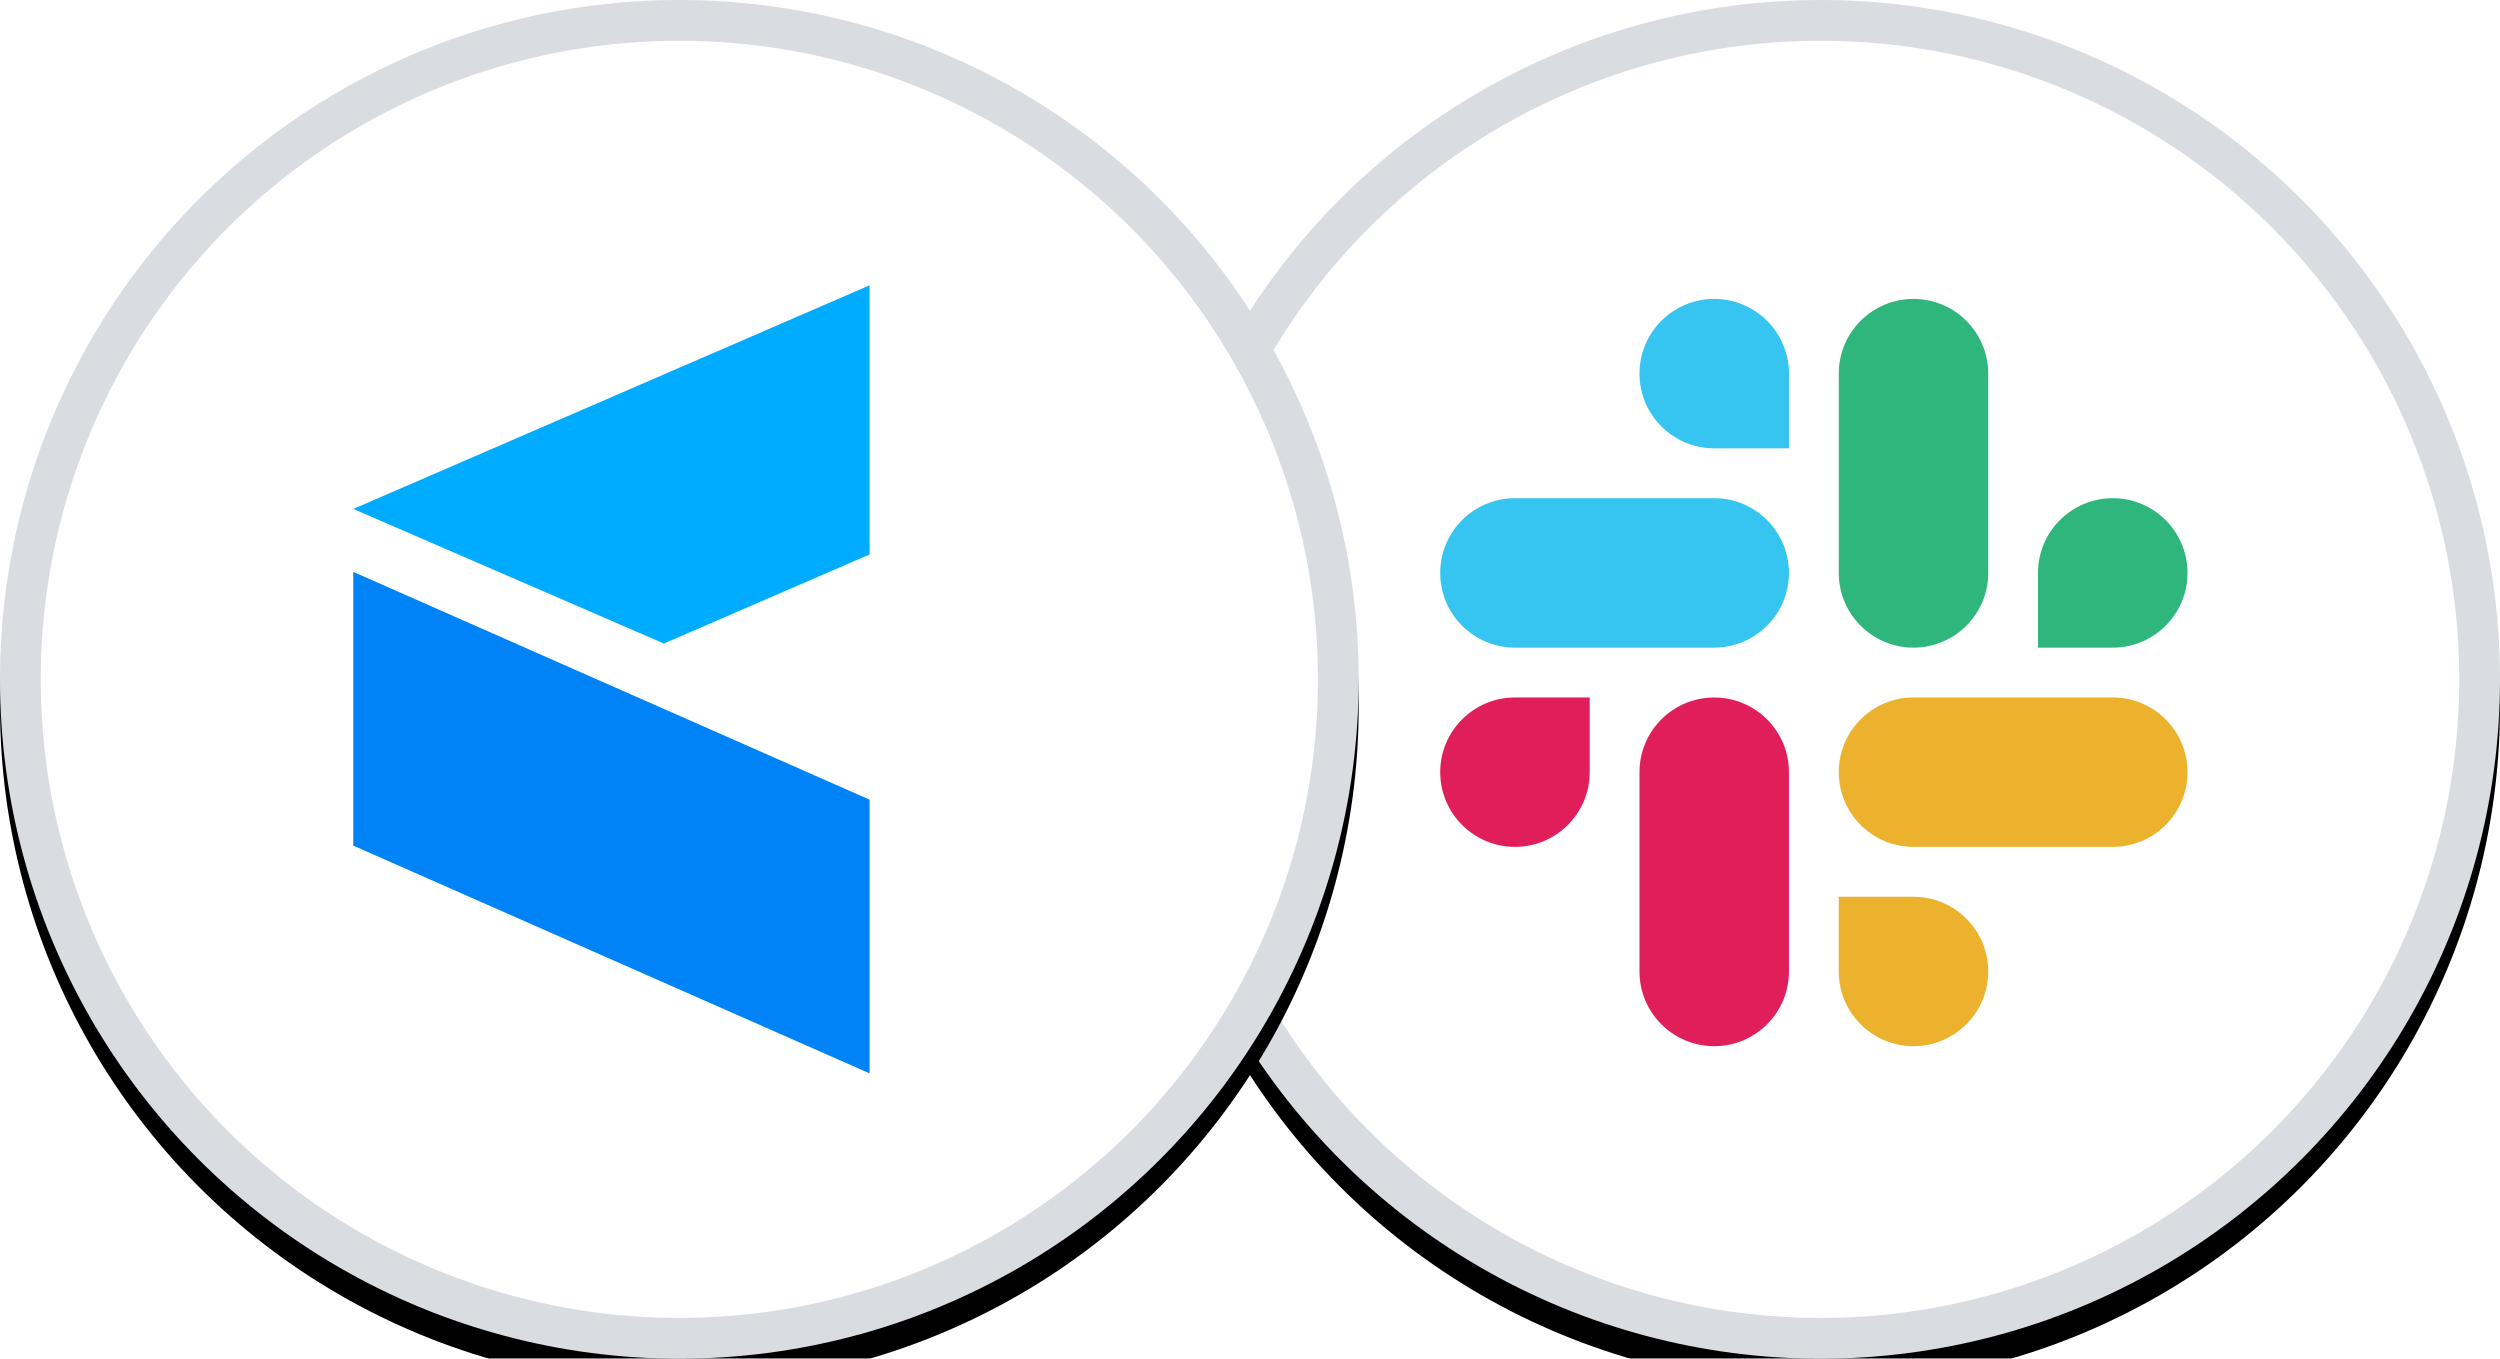
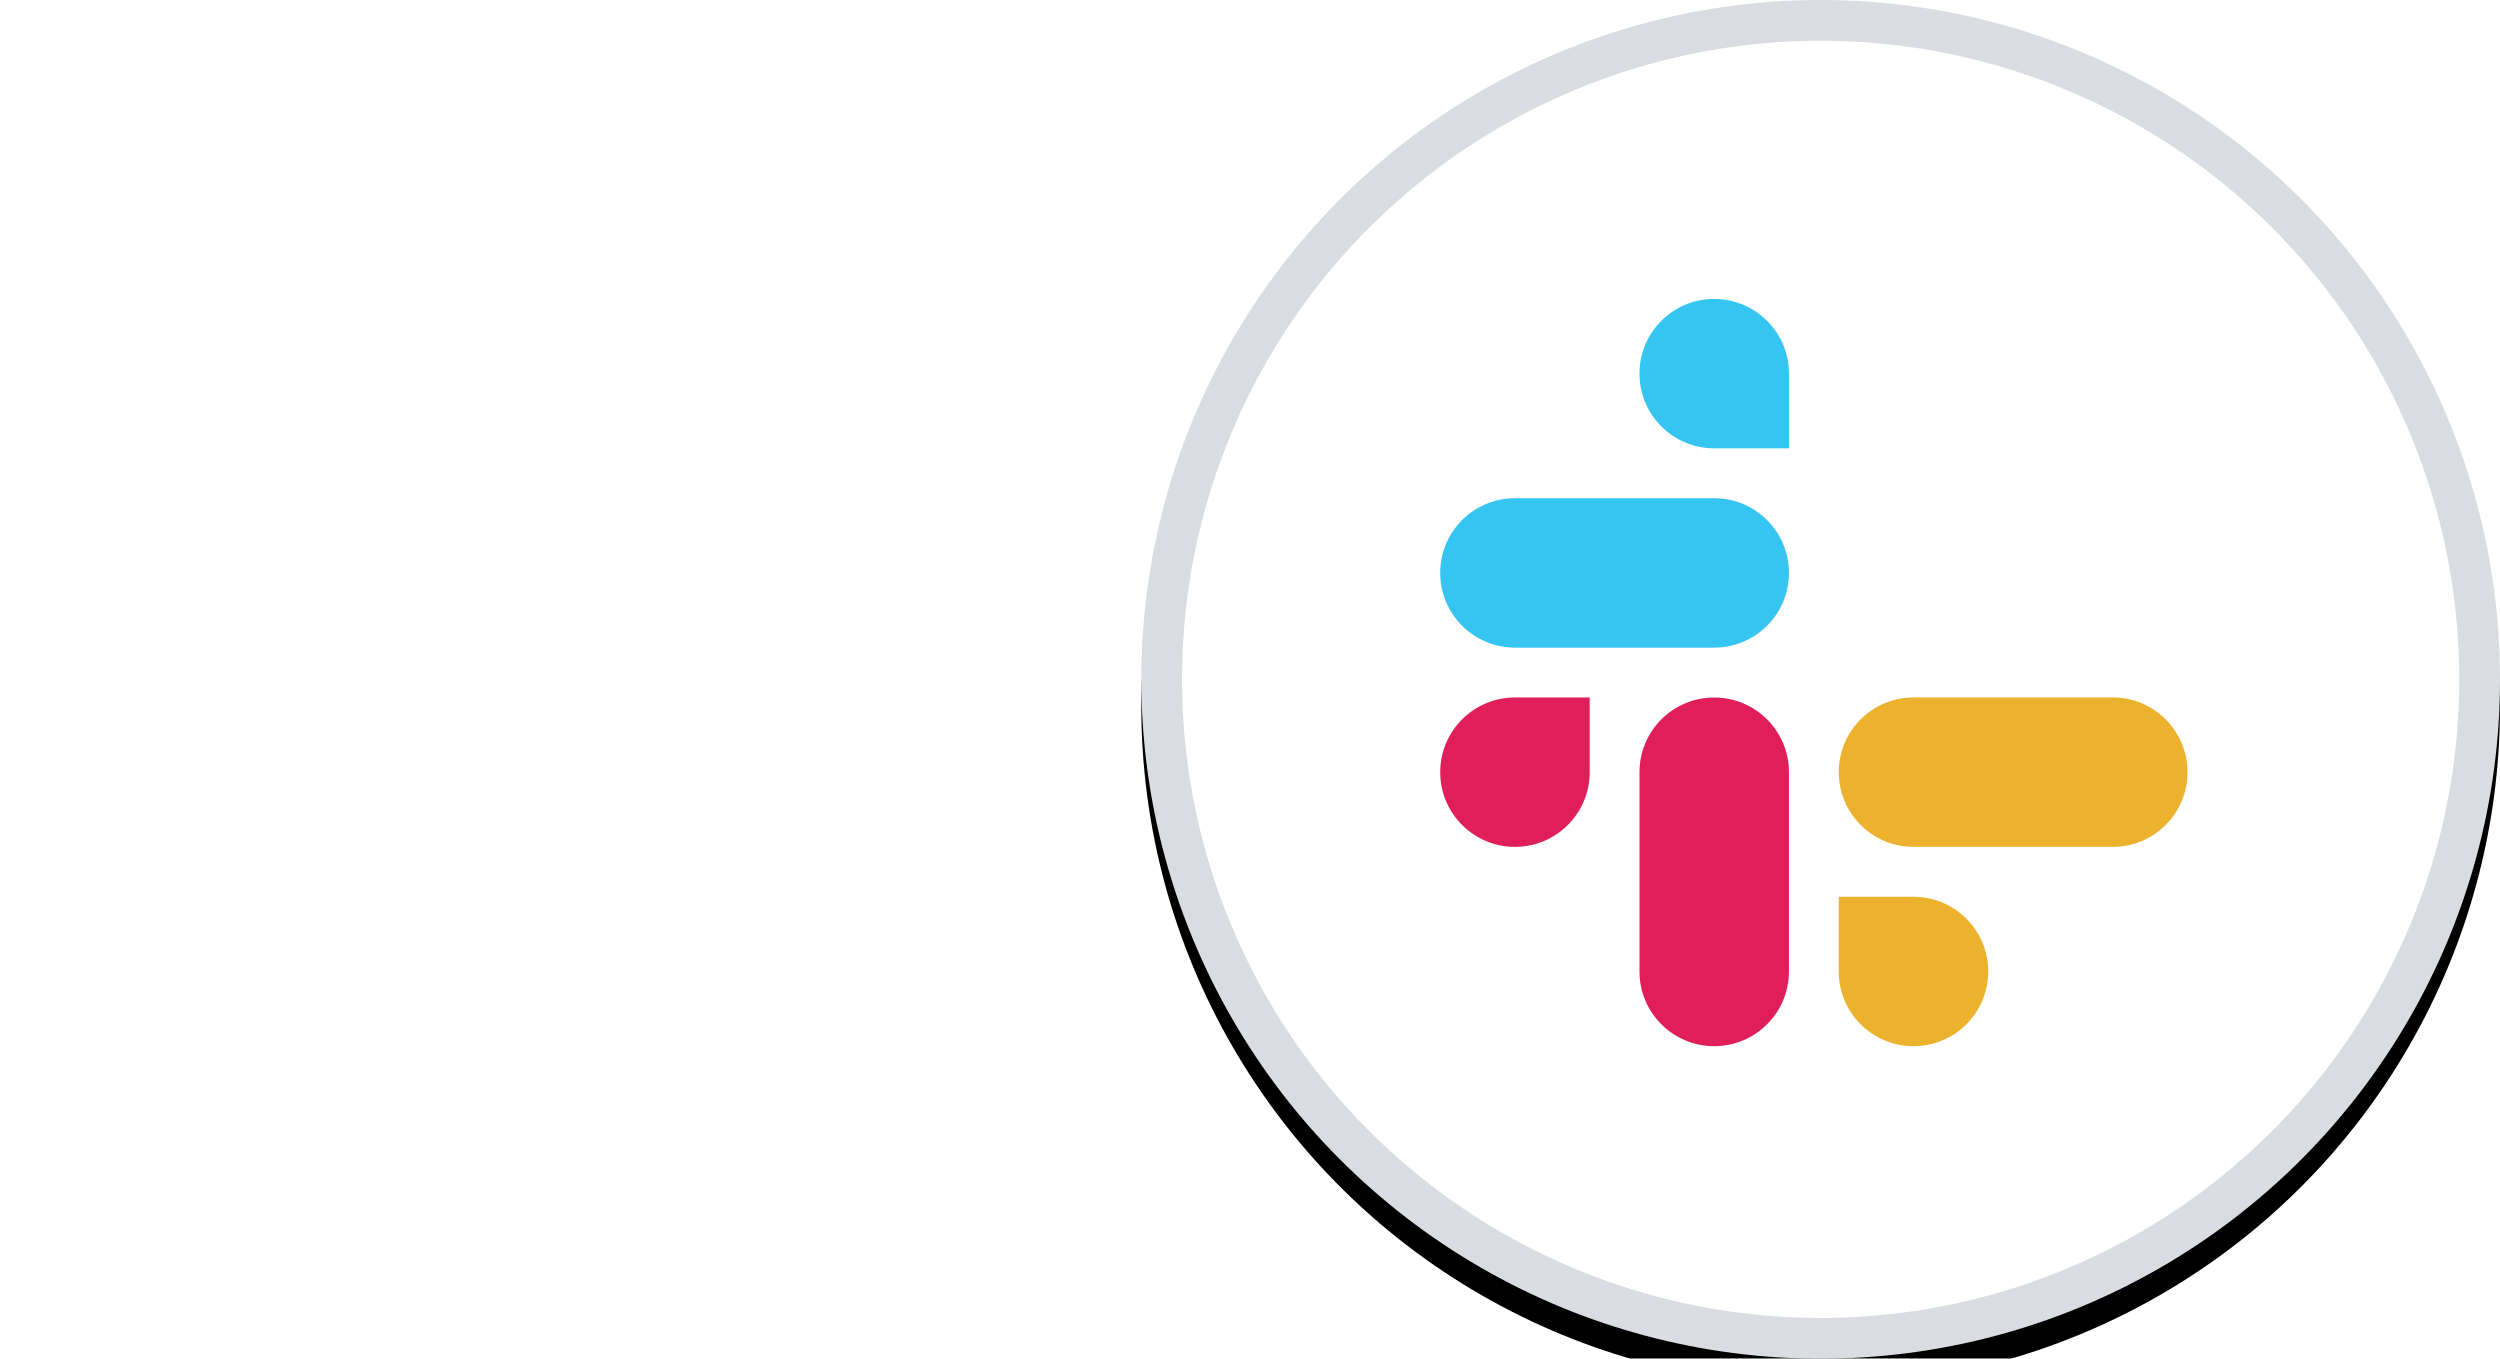
<svg xmlns="http://www.w3.org/2000/svg" xmlns:xlink="http://www.w3.org/1999/xlink" width="184px" height="100px" viewBox="0 0 184 100" version="1.1">
  <title>slack</title>
  <defs>
    <circle id="path-1" cx="50" cy="50" r="50" />
    <filter x="-7.0%" y="-5.0%" width="114.0%" height="114.0%" filterUnits="objectBoundingBox" id="filter-2">
      <feOffset dx="0" dy="2" in="SourceAlpha" result="shadowOffsetOuter1" />
      <feGaussianBlur stdDeviation="2" in="shadowOffsetOuter1" result="shadowBlurOuter1" />
      <feComposite in="shadowBlurOuter1" in2="SourceAlpha" operator="out" result="shadowBlurOuter1" />
      <feColorMatrix values="0 0 0 0 0   0 0 0 0 0   0 0 0 0 0  0 0 0 0.05 0" type="matrix" in="shadowBlurOuter1" />
    </filter>
-     <circle id="path-3" cx="50" cy="50" r="50" />
    <filter x="-7.0%" y="-5.0%" width="114.0%" height="114.0%" filterUnits="objectBoundingBox" id="filter-4">
      <feOffset dx="0" dy="2" in="SourceAlpha" result="shadowOffsetOuter1" />
      <feGaussianBlur stdDeviation="2" in="shadowOffsetOuter1" result="shadowBlurOuter1" />
      <feComposite in="shadowBlurOuter1" in2="SourceAlpha" operator="out" result="shadowBlurOuter1" />
      <feColorMatrix values="0 0 0 0 0   0 0 0 0 0   0 0 0 0 0  0 0 0 0.05 0" type="matrix" in="shadowBlurOuter1" />
    </filter>
  </defs>
  <g id="slack" stroke="none" stroke-width="1" fill="none" fill-rule="evenodd">
    <g id="Group" transform="translate(84, 0)">
      <g id="Oval-Copy">
        <use fill="black" fill-opacity="1" filter="url(#filter-2)" xlink:href="#path-1" />
        <circle stroke="#D9DDE1" stroke-width="3" stroke-linejoin="square" fill="#FFFFFF" fill-rule="evenodd" cx="50" cy="50" r="48.5" />
      </g>
      <g id="slack-new-logo-copy" transform="translate(22, 22)" fill-rule="nonzero">
        <path d="M20.165,0 C17.125,0.002 14.665,2.465 14.667,5.499 C14.665,8.533 17.127,10.996 20.168,10.998 L25.669,10.998 L25.669,5.501 C25.671,2.467 23.208,0.004 20.165,0 C20.168,0 20.168,0 20.165,0 M20.165,14.667 L5.501,14.667 C2.461,14.669 -0.002,17.131 6.124283e-06,20.166 C-0.004,23.2 2.458,25.662 5.499,25.667 L20.165,25.667 C23.206,25.664 25.669,23.202 25.666,20.168 C25.669,17.131 23.206,14.669 20.165,14.667 Z" id="Shape" fill="#36C5F0" />
-         <path d="M55,20.166 C55.002,17.131 52.539,14.669 49.499,14.667 C46.459,14.669 43.996,17.131 43.998,20.166 L43.998,25.667 L49.499,25.667 C52.539,25.664 55.002,23.202 55,20.166 Z M40.333,20.166 L40.333,5.499 C40.335,2.467 37.875,0.004 34.835,0 C31.794,0.002 29.331,2.465 29.334,5.499 L29.334,20.166 C29.329,23.2 31.792,25.662 34.832,25.667 C37.873,25.664 40.335,23.202 40.333,20.166 Z" id="Shape" fill="#2EB67D" />
        <path d="M34.832,55 C37.873,54.998 40.335,52.535 40.333,49.501 C40.335,46.467 37.873,44.004 34.832,44.002 L29.331,44.002 L29.331,49.501 C29.329,52.533 31.792,54.996 34.832,55 Z M34.832,40.331 L49.499,40.331 C52.539,40.329 55.002,37.866 55,34.832 C55.004,31.798 52.542,29.336 49.501,29.331 L34.835,29.331 C31.794,29.333 29.331,31.796 29.334,34.83 C29.331,37.866 31.792,40.329 34.832,40.331 L34.832,40.331 Z" id="Shape" fill="#ECB22E" />
        <path d="M1.07288423e-05,34.832 C-0.002,37.866 2.461,40.329 5.501,40.331 C8.541,40.329 11.004,37.866 11.002,34.832 L11.002,29.333 L5.501,29.333 C2.461,29.336 -0.002,31.798 1.07288423e-05,34.832 Z M14.667,34.832 L14.667,49.499 C14.662,52.533 17.125,54.996 20.165,55 C23.206,54.998 25.669,52.535 25.666,49.501 L25.666,34.837 C25.671,31.802 23.208,29.34 20.168,29.336 C17.125,29.336 14.665,31.798 14.667,34.832 C14.667,34.832 14.667,34.834 14.667,34.832" id="Shape" fill="#E01E5A" />
      </g>
    </g>
    <g id="Group-2">
      <g id="Oval">
        <use fill="black" fill-opacity="1" filter="url(#filter-4)" xlink:href="#path-3" />
-         <circle stroke="#D9DDE1" stroke-width="3" stroke-linejoin="square" fill="#FFFFFF" fill-rule="evenodd" cx="50" cy="50" r="48.5" />
      </g>
      <g id="Group-3" transform="translate(26, 21)">
-         <polygon id="Fill-1" fill="#00ACFF" points="38 0 0 16.458 22.862 26.364 38 19.806" />
-         <polygon id="Fill-2" fill="#0083F6" points="0 41.237 38 58 38 37.854 16.383 28.321 0 21.091" />
-       </g>
+         </g>
    </g>
  </g>
</svg>